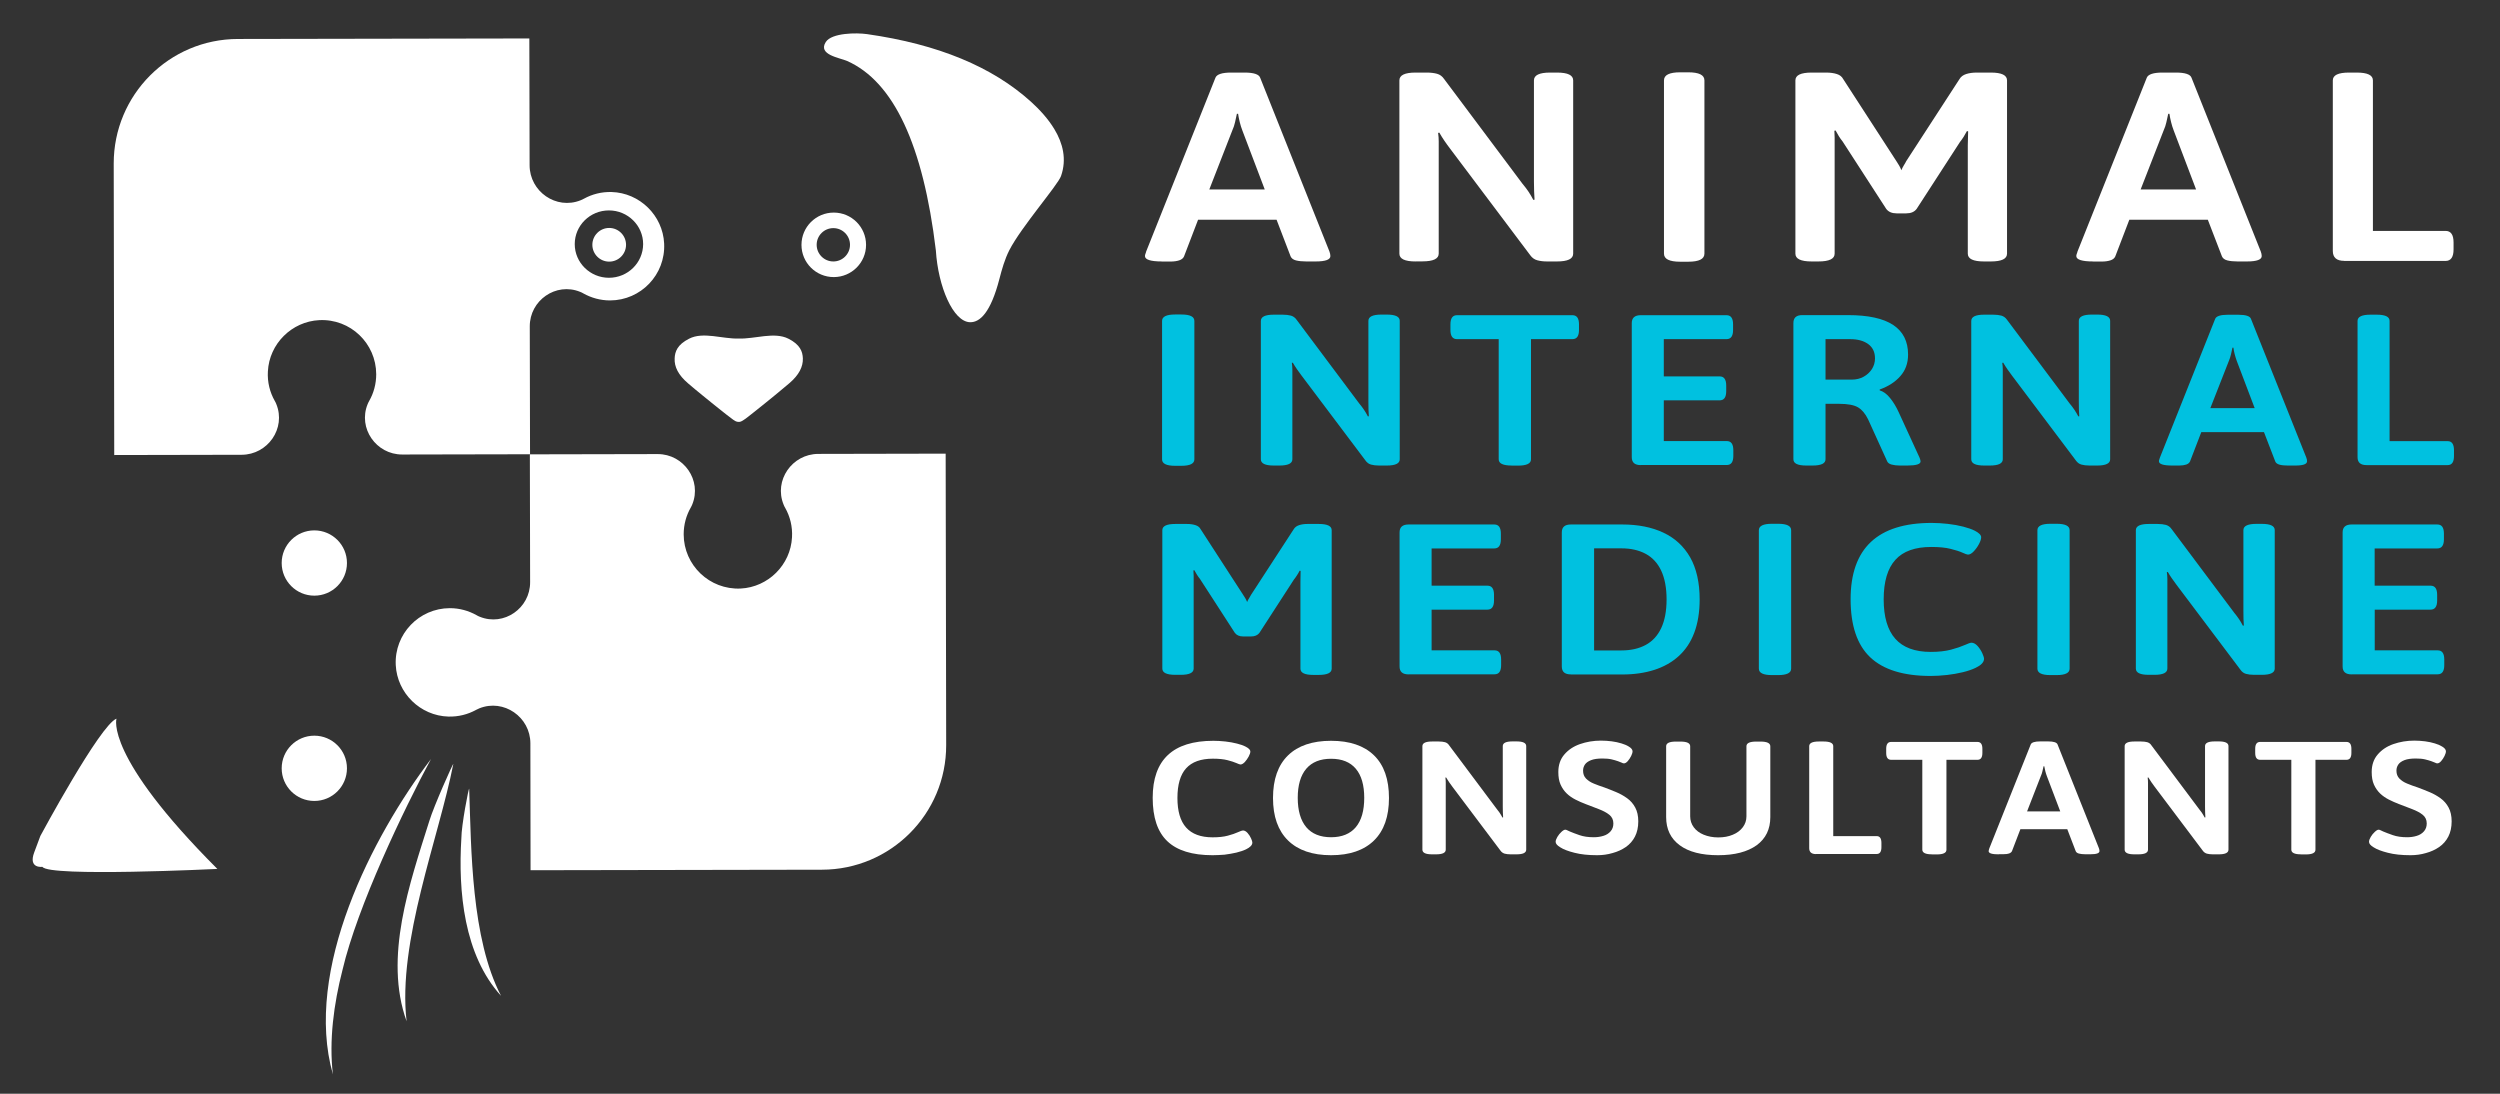
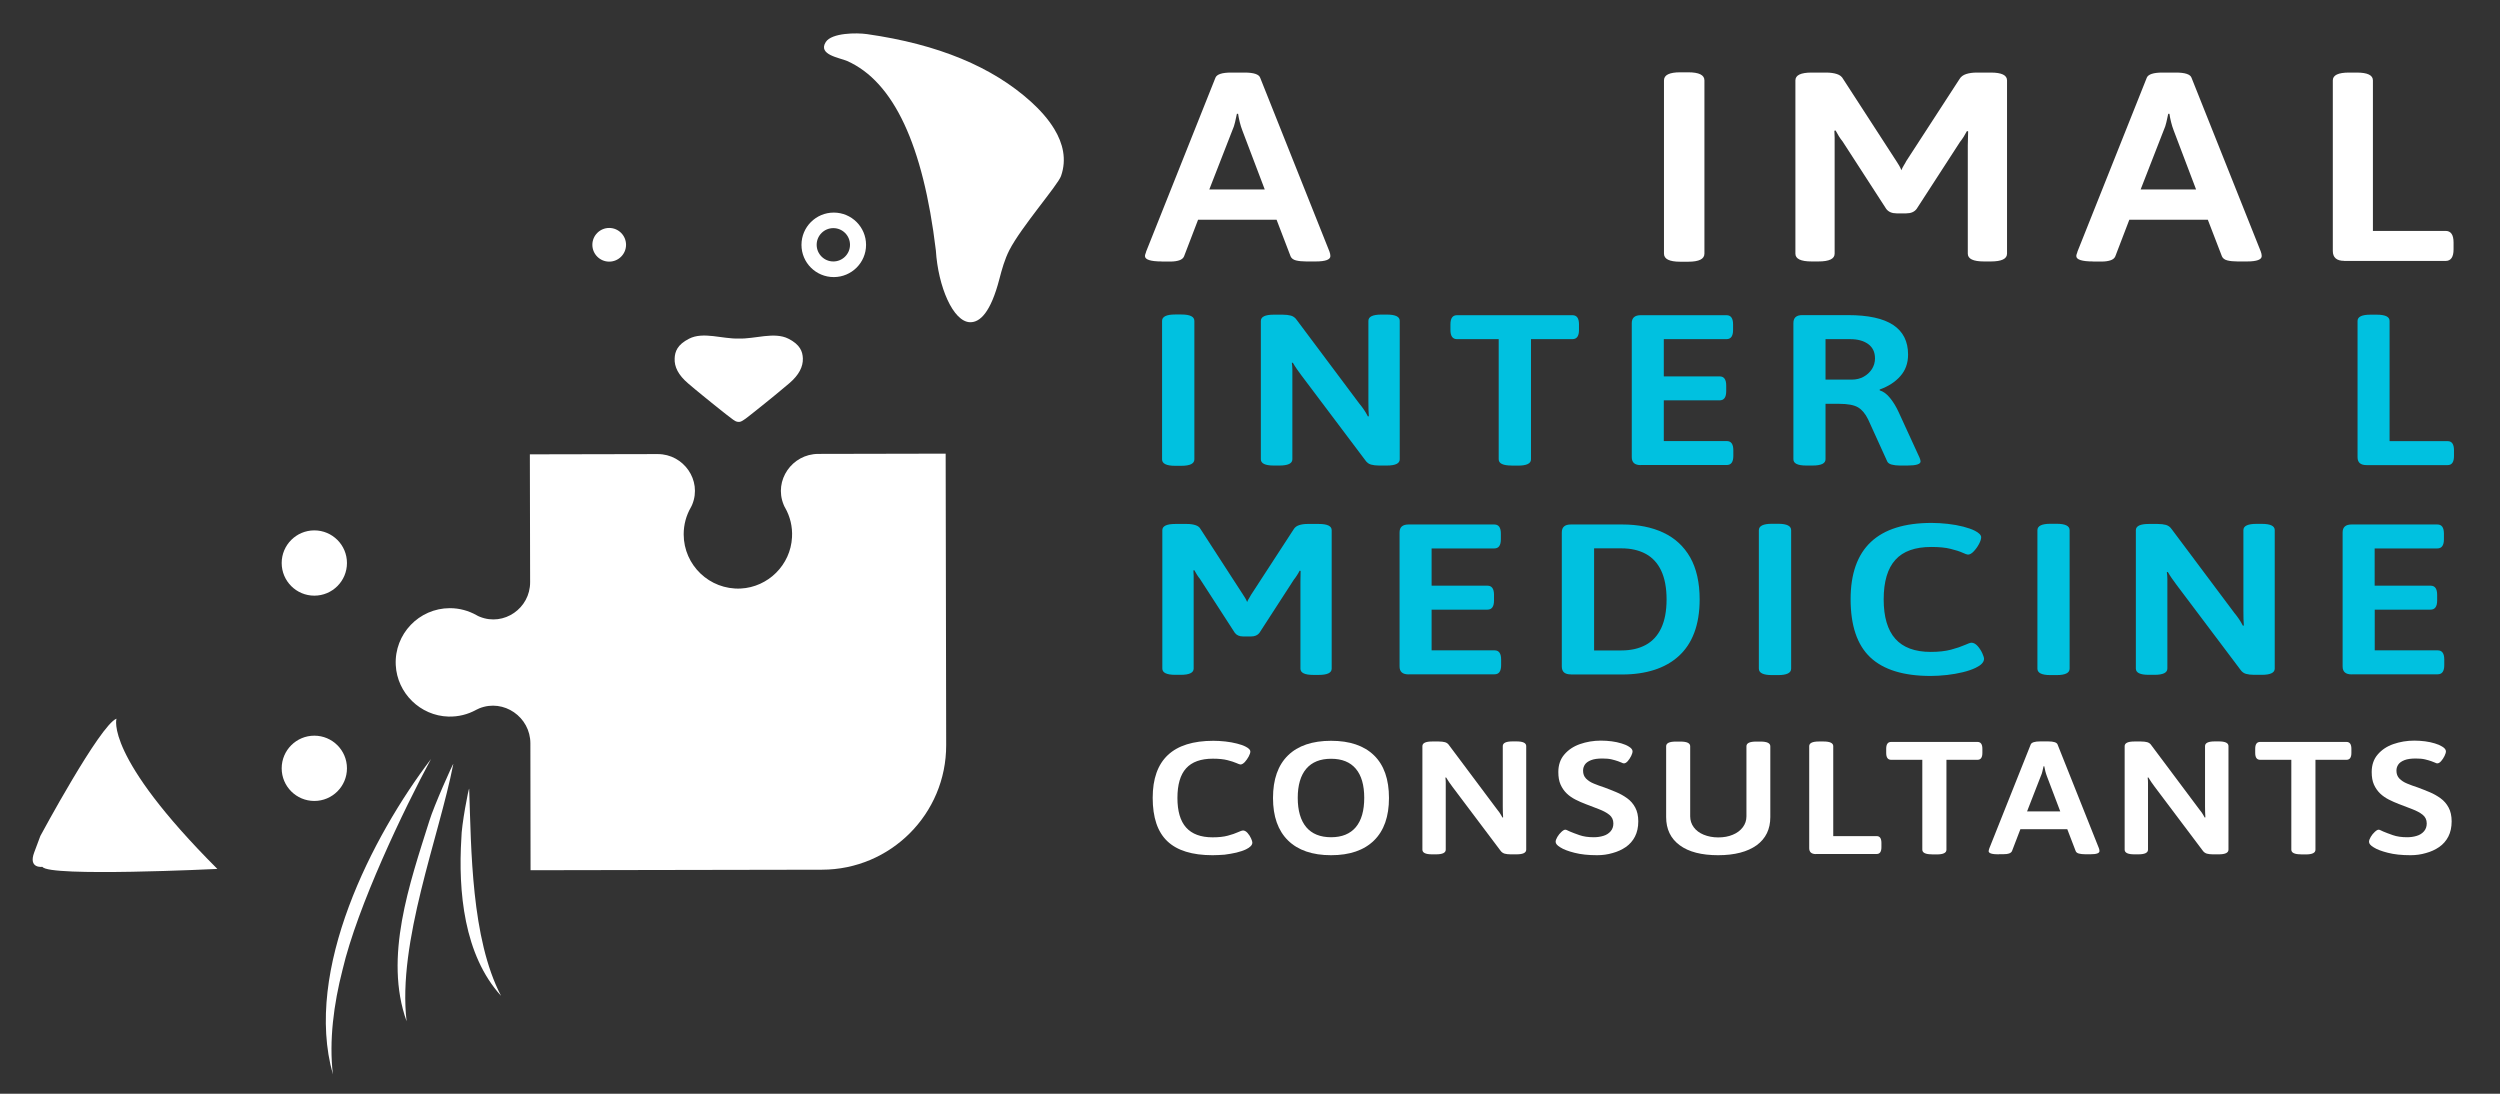
<svg xmlns="http://www.w3.org/2000/svg" width="288" height="126" viewBox="0 0 288 126" fill="none">
  <rect x="0" y="0" width="288" height="126" fill="#333333" stroke="none" />
  <path d="M36.21 92.27C38.286 92.27 39.97 90.587 39.97 88.51C39.97 86.433 38.286 84.75 36.21 84.75C34.133 84.75 32.45 86.433 32.45 88.51C32.45 90.587 34.133 92.27 36.21 92.27Z" fill="white" />
  <path d="M36.21 68.62C38.286 68.62 39.97 66.937 39.97 64.86C39.97 62.783 38.286 61.1 36.21 61.1C34.133 61.1 32.45 62.783 32.45 64.86C32.45 66.937 34.133 68.62 36.21 68.62Z" fill="white" />
  <path d="M135.37 53.66C134.37 53.66 133.87 53.41 133.87 52.92V36.97C133.87 36.48 134.37 36.23 135.37 36.23H136.1C137.1 36.23 137.59 36.48 137.59 36.97V52.92C137.59 53.41 137.09 53.66 136.1 53.66H135.37V53.66Z" fill="#00C1E0" />
  <path d="M146.74 53.63C145.74 53.63 145.25 53.39 145.25 52.91V36.97C145.25 36.49 145.75 36.25 146.74 36.25H147.76C148.14 36.25 148.45 36.29 148.72 36.36C148.98 36.44 149.2 36.59 149.37 36.84L156.59 46.49C156.8 46.74 156.98 46.98 157.14 47.22C157.3 47.46 157.45 47.71 157.58 47.97L157.69 47.95C157.67 47.67 157.66 47.41 157.65 47.17C157.64 46.93 157.64 46.63 157.64 46.27V36.96C157.64 36.48 158.14 36.24 159.14 36.24H159.76C160.76 36.24 161.25 36.48 161.25 36.96V52.91C161.25 53.39 160.75 53.63 159.76 53.63H158.86C158.5 53.63 158.2 53.59 157.94 53.52C157.69 53.45 157.47 53.29 157.31 53.06L149.92 43.24C149.73 42.99 149.56 42.75 149.4 42.52C149.24 42.29 149.08 42.04 148.93 41.78L148.82 41.8C148.86 42.08 148.88 42.34 148.88 42.58C148.88 42.82 148.88 43.12 148.88 43.48V52.91C148.88 53.39 148.38 53.63 147.39 53.63H146.74V53.63Z" fill="#00C1E0" />
  <path d="M174.14 53.63C173.14 53.63 172.65 53.39 172.65 52.91V39.07H167.85C167.34 39.07 167.09 38.72 167.09 38.01V37.37C167.09 36.66 167.34 36.31 167.85 36.31H181.14C181.65 36.31 181.9 36.66 181.9 37.37V38.01C181.9 38.72 181.65 39.07 181.14 39.07H176.37V52.92C176.37 53.4 175.87 53.64 174.87 53.64H174.14V53.63Z" fill="#00C1E0" />
  <path d="M189.02 53.58C188.32 53.58 187.98 53.28 187.98 52.67V37.22C187.98 36.61 188.33 36.31 189.02 36.31H198.89C199.4 36.31 199.65 36.66 199.65 37.37V38.01C199.65 38.72 199.4 39.07 198.89 39.07H191.67V43.36H198.1C198.61 43.36 198.86 43.71 198.86 44.42V45.06C198.86 45.77 198.61 46.12 198.1 46.12H191.67V50.81H198.92C199.43 50.81 199.68 51.16 199.68 51.87V52.51C199.68 53.22 199.43 53.57 198.92 53.57H189.02V53.58Z" fill="#00C1E0" />
  <path d="M208.09 53.63C207.09 53.63 206.6 53.39 206.6 52.91V37.21C206.6 36.6 206.94 36.3 207.62 36.3H212.87C215.22 36.3 216.96 36.68 218.1 37.44C219.24 38.2 219.81 39.33 219.81 40.85C219.81 41.84 219.51 42.67 218.91 43.34C218.31 44.02 217.52 44.52 216.54 44.87V44.97C216.97 45.1 217.38 45.4 217.75 45.87C218.13 46.34 218.46 46.89 218.74 47.51L221.14 52.74C221.22 52.94 221.25 53.08 221.25 53.16C221.25 53.47 220.74 53.63 219.73 53.63H218.88C218.5 53.63 218.18 53.59 217.92 53.52C217.66 53.45 217.49 53.33 217.41 53.16L215.21 48.32C214.89 47.66 214.5 47.2 214.05 46.93C213.6 46.66 212.87 46.52 211.88 46.52H210.3V52.91C210.3 53.39 209.8 53.63 208.8 53.63H208.09V53.63ZM210.3 43.73H213.35C213.84 43.73 214.29 43.62 214.69 43.4C215.09 43.18 215.41 42.88 215.65 42.51C215.88 42.14 216 41.73 216 41.29C216 40.57 215.74 40.02 215.22 39.64C214.7 39.26 214.01 39.07 213.15 39.07H210.3V43.73V43.73Z" fill="#00C1E0" />
-   <path d="M228.58 53.63C227.58 53.63 227.09 53.39 227.09 52.91V36.97C227.09 36.49 227.59 36.25 228.58 36.25H229.6C229.98 36.25 230.29 36.29 230.56 36.36C230.82 36.44 231.04 36.59 231.21 36.84L238.43 46.49C238.64 46.74 238.82 46.98 238.98 47.22C239.14 47.46 239.29 47.71 239.42 47.97L239.53 47.95C239.51 47.67 239.5 47.41 239.49 47.17C239.48 46.93 239.48 46.63 239.48 46.27V36.96C239.48 36.48 239.98 36.24 240.98 36.24H241.6C242.6 36.24 243.09 36.48 243.09 36.96V52.91C243.09 53.39 242.59 53.63 241.6 53.63H240.7C240.34 53.63 240.04 53.59 239.78 53.52C239.53 53.45 239.31 53.29 239.15 53.06L231.76 43.24C231.57 42.99 231.4 42.75 231.24 42.52C231.08 42.29 230.92 42.04 230.77 41.78L230.66 41.8C230.7 42.08 230.72 42.34 230.72 42.58C230.72 42.82 230.72 43.12 230.72 43.48V52.91C230.72 53.39 230.22 53.63 229.23 53.63H228.58V53.63Z" fill="#00C1E0" />
-   <path d="M250.26 53.63C249.23 53.63 248.71 53.47 248.71 53.14C248.71 53.07 248.72 53.01 248.75 52.94C248.78 52.87 248.8 52.8 248.82 52.72L255.19 36.73C255.32 36.42 255.8 36.26 256.63 36.26H257.87C258.72 36.26 259.2 36.42 259.31 36.73L265.69 52.72C265.75 52.87 265.77 53.01 265.77 53.14C265.77 53.47 265.32 53.63 264.42 53.63H263.55C263.17 53.63 262.86 53.6 262.6 53.53C262.35 53.46 262.18 53.34 262.11 53.16L260.81 49.78H253.59L252.29 53.16C252.21 53.33 252.07 53.44 251.85 53.52C251.63 53.59 251.37 53.63 251.05 53.63H250.26ZM254.63 47.02H259.74L257.68 41.59C257.59 41.34 257.51 41.09 257.44 40.82C257.37 40.56 257.32 40.3 257.29 40.05H257.18C257.12 40.3 257.07 40.55 257.01 40.82C256.95 41.08 256.87 41.34 256.76 41.59L254.63 47.02Z" fill="#00C1E0" />
  <path d="M272.63 53.58C271.93 53.58 271.59 53.28 271.59 52.67V36.97C271.59 36.49 272.09 36.25 273.08 36.25H273.79C274.79 36.25 275.28 36.49 275.28 36.97V50.82H281.97C282.46 50.82 282.7 51.17 282.7 51.88V52.52C282.7 53.23 282.46 53.58 281.97 53.58H272.63V53.58Z" fill="#00C1E0" />
  <path d="M143.21 73.32C142.78 73.32 142.46 73.18 142.25 72.9L138.24 66.7C138.11 66.54 137.99 66.37 137.89 66.21C137.79 66.05 137.69 65.87 137.59 65.69L137.48 65.71C137.5 65.92 137.51 66.13 137.51 66.34C137.51 66.55 137.51 66.76 137.51 66.97V77.02C137.51 77.5 137.01 77.74 136.02 77.74H135.4C134.4 77.74 133.9 77.5 133.9 77.02V61.08C133.9 60.6 134.4 60.36 135.4 60.36H136.73C137.12 60.36 137.46 60.41 137.73 60.5C138 60.59 138.2 60.74 138.31 60.96L143.22 68.54C143.3 68.66 143.38 68.78 143.46 68.92C143.54 69.06 143.61 69.2 143.67 69.35C143.73 69.2 143.8 69.05 143.9 68.91C143.99 68.76 144.07 68.63 144.13 68.51L149.04 60.96C149.17 60.75 149.37 60.59 149.65 60.5C149.92 60.41 150.25 60.36 150.62 60.36H151.92C152.92 60.36 153.41 60.6 153.41 61.08V77.03C153.41 77.51 152.91 77.75 151.92 77.75H151.3C150.3 77.75 149.81 77.51 149.81 77.03V67.03C149.81 66.82 149.81 66.61 149.82 66.4C149.83 66.19 149.83 65.98 149.83 65.77L149.72 65.74C149.63 65.92 149.53 66.09 149.42 66.26C149.32 66.43 149.2 66.59 149.07 66.75L145.09 72.9C144.88 73.18 144.56 73.32 144.13 73.32H143.21V73.32Z" fill="#00C1E0" />
  <path d="M162.27 77.69C161.57 77.69 161.23 77.39 161.23 76.78V61.33C161.23 60.72 161.58 60.42 162.27 60.42H172.14C172.65 60.42 172.9 60.77 172.9 61.48V62.12C172.9 62.83 172.65 63.18 172.14 63.18H164.92V67.47H171.35C171.86 67.47 172.11 67.82 172.11 68.53V69.17C172.11 69.88 171.86 70.23 171.35 70.23H164.92V74.92H172.17C172.68 74.92 172.93 75.27 172.93 75.98V76.62C172.93 77.33 172.68 77.68 172.17 77.68H162.27V77.69Z" fill="#00C1E0" />
  <path d="M180.96 77.69C180.26 77.69 179.92 77.39 179.92 76.78V61.33C179.92 60.72 180.27 60.42 180.96 60.42H186.88C188.7 60.42 190.28 60.73 191.62 61.36C192.96 61.99 193.98 62.94 194.71 64.21C195.43 65.49 195.8 67.1 195.8 69.06C195.8 70.52 195.59 71.8 195.18 72.89C194.77 73.98 194.17 74.87 193.39 75.58C192.61 76.29 191.67 76.82 190.58 77.17C189.49 77.52 188.26 77.7 186.89 77.7H180.96V77.69ZM183.64 74.93H186.8C187.87 74.93 188.8 74.72 189.58 74.3C190.36 73.88 190.96 73.23 191.37 72.36C191.78 71.49 191.99 70.38 191.99 69.05C191.99 67.72 191.78 66.62 191.37 65.74C190.96 64.87 190.36 64.22 189.58 63.8C188.8 63.38 187.87 63.17 186.8 63.17H183.64V74.93Z" fill="#00C1E0" />
  <path d="M204.12 77.77C203.12 77.77 202.62 77.52 202.62 77.03V61.08C202.62 60.59 203.12 60.34 204.12 60.34H204.85C205.85 60.34 206.34 60.59 206.34 61.08V77.03C206.34 77.52 205.84 77.77 204.85 77.77H204.12Z" fill="#00C1E0" />
  <path d="M222.42 77.87C219.28 77.87 216.96 77.15 215.45 75.72C213.94 74.29 213.19 72.06 213.19 69.03C213.19 63.17 216.3 60.24 222.53 60.24C223.13 60.24 223.75 60.28 224.39 60.35C225.03 60.42 225.62 60.53 226.17 60.67C226.71 60.81 227.17 60.97 227.52 61.15C227.99 61.4 228.23 61.64 228.23 61.89C228.23 62.09 228.15 62.35 227.98 62.67C227.81 62.99 227.61 63.27 227.37 63.52C227.14 63.77 226.91 63.89 226.71 63.89C226.62 63.89 226.4 63.82 226.08 63.67C225.75 63.52 225.29 63.37 224.71 63.23C224.13 63.08 223.38 63.01 222.48 63.01C220.62 63.01 219.24 63.5 218.35 64.49C217.45 65.48 217 67 217 69.05C217 71.07 217.45 72.59 218.34 73.59C219.23 74.59 220.59 75.1 222.42 75.1C223.34 75.1 224.12 75.01 224.76 74.84C225.4 74.67 225.92 74.49 226.33 74.31C226.73 74.13 226.99 74.04 227.11 74.04C227.35 74.04 227.59 74.17 227.82 74.42C228.05 74.68 228.22 74.95 228.36 75.25C228.49 75.55 228.56 75.76 228.56 75.89C228.56 76.09 228.48 76.27 228.31 76.45C228.14 76.63 227.91 76.78 227.6 76.93C227.19 77.13 226.69 77.3 226.11 77.44C225.53 77.58 224.91 77.69 224.28 77.76C223.61 77.83 223 77.87 222.42 77.87Z" fill="#00C1E0" />
  <path d="M236.2 77.77C235.2 77.77 234.71 77.52 234.71 77.03V61.08C234.71 60.59 235.21 60.34 236.2 60.34H236.93C237.93 60.34 238.42 60.59 238.42 61.08V77.03C238.42 77.52 237.92 77.77 236.93 77.77H236.2Z" fill="#00C1E0" />
  <path d="M247.54 77.74C246.54 77.74 246.05 77.5 246.05 77.02V61.08C246.05 60.6 246.55 60.36 247.54 60.36H248.56C248.94 60.36 249.25 60.4 249.52 60.47C249.78 60.55 250 60.7 250.17 60.95L257.39 70.6C257.6 70.85 257.78 71.09 257.94 71.33C258.1 71.57 258.25 71.82 258.38 72.08L258.49 72.06C258.47 71.78 258.46 71.52 258.45 71.28C258.44 71.04 258.44 70.74 258.44 70.38V61.07C258.44 60.59 258.94 60.35 259.94 60.35H260.56C261.56 60.35 262.05 60.59 262.05 61.07V77.02C262.05 77.5 261.55 77.74 260.56 77.74H259.66C259.3 77.74 259 77.7 258.74 77.63C258.49 77.56 258.27 77.4 258.11 77.17L250.72 67.35C250.53 67.1 250.36 66.86 250.2 66.63C250.04 66.4 249.88 66.15 249.73 65.89L249.62 65.91C249.66 66.19 249.68 66.45 249.68 66.69C249.68 66.93 249.68 67.23 249.68 67.59V77.02C249.68 77.5 249.18 77.74 248.19 77.74H247.54V77.74Z" fill="#00C1E0" />
  <path d="M270.91 77.69C270.21 77.69 269.87 77.39 269.87 76.78V61.33C269.87 60.72 270.22 60.42 270.91 60.42H280.78C281.29 60.42 281.54 60.77 281.54 61.48V62.12C281.54 62.83 281.29 63.18 280.78 63.18H273.56V67.47H280C280.51 67.47 280.76 67.82 280.76 68.53V69.17C280.76 69.88 280.51 70.23 280 70.23H273.57V74.92H280.82C281.33 74.92 281.58 75.27 281.58 75.98V76.62C281.58 77.33 281.33 77.68 280.82 77.68H270.91V77.69Z" fill="#00C1E0" />
  <path d="M133.84 30.12C132.55 30.12 131.9 29.91 131.9 29.5C131.9 29.42 131.92 29.33 131.95 29.25C131.99 29.17 132.01 29.08 132.04 28.97L140.02 8.95C140.18 8.56 140.78 8.36 141.82 8.36H143.37C144.43 8.36 145.03 8.56 145.17 8.95L153.15 28.97C153.22 29.16 153.26 29.33 153.26 29.5C153.26 29.91 152.7 30.12 151.57 30.12H150.48C150.01 30.12 149.62 30.08 149.3 30C148.98 29.92 148.78 29.76 148.68 29.54L147.06 25.31H138.02L136.4 29.54C136.31 29.75 136.12 29.9 135.85 29.99C135.58 30.08 135.24 30.13 134.84 30.13H133.84V30.12ZM139.31 21.83H145.7L143.12 15.03C143 14.72 142.9 14.4 142.82 14.07C142.74 13.74 142.67 13.42 142.63 13.11H142.49C142.42 13.42 142.35 13.74 142.28 14.07C142.21 14.4 142.1 14.72 141.96 15.03L139.31 21.83Z" fill="white" />
-   <path d="M163.08 30.12C161.83 30.12 161.21 29.82 161.21 29.22V9.26C161.21 8.66 161.83 8.36 163.08 8.36H164.35C164.82 8.36 165.22 8.41 165.55 8.5C165.88 8.59 166.15 8.79 166.36 9.1L175.4 21.18C175.66 21.49 175.89 21.79 176.09 22.09C176.29 22.39 176.47 22.7 176.64 23.03L176.78 23C176.76 22.65 176.74 22.32 176.73 22.03C176.72 21.73 176.71 21.36 176.71 20.9V9.26C176.71 8.66 177.33 8.36 178.58 8.36H179.36C180.61 8.36 181.23 8.66 181.23 9.26V29.22C181.23 29.82 180.61 30.12 179.36 30.12H178.23C177.78 30.12 177.4 30.07 177.08 29.98C176.76 29.89 176.5 29.7 176.29 29.41L167.04 17.11C166.8 16.8 166.59 16.5 166.39 16.21C166.19 15.92 166 15.61 165.81 15.28L165.67 15.31C165.72 15.66 165.74 15.99 165.74 16.28C165.74 16.58 165.74 16.96 165.74 17.41V29.21C165.74 29.81 165.12 30.11 163.87 30.11H163.08V30.12Z" fill="white" />
  <path d="M193.56 30.15C192.31 30.15 191.69 29.84 191.69 29.22V9.26C191.69 8.64 192.31 8.33 193.56 8.33H194.48C195.73 8.33 196.35 8.64 196.35 9.26V29.22C196.35 29.84 195.73 30.15 194.48 30.15H193.56Z" fill="white" />
  <path d="M218.49 24.58C217.95 24.58 217.55 24.41 217.29 24.06L212.27 16.3C212.1 16.09 211.96 15.89 211.83 15.68C211.7 15.47 211.58 15.26 211.46 15.03L211.32 15.06C211.34 15.33 211.35 15.59 211.35 15.85C211.35 16.11 211.35 16.37 211.35 16.64V29.22C211.35 29.82 210.73 30.12 209.48 30.12H208.7C207.45 30.12 206.83 29.82 206.83 29.22V9.26C206.83 8.66 207.45 8.36 208.7 8.36H210.36C210.85 8.36 211.27 8.42 211.61 8.53C211.95 8.64 212.19 8.83 212.33 9.1L218.48 18.59C218.57 18.73 218.67 18.89 218.78 19.07C218.89 19.25 218.97 19.43 219.04 19.61C219.11 19.43 219.2 19.24 219.32 19.05C219.44 18.87 219.53 18.7 219.6 18.56L225.74 9.1C225.9 8.83 226.16 8.64 226.5 8.53C226.84 8.42 227.25 8.36 227.72 8.36H229.34C230.59 8.36 231.21 8.66 231.21 9.26V29.22C231.21 29.82 230.59 30.12 229.34 30.12H228.56C227.31 30.12 226.69 29.82 226.69 29.22V16.71C226.69 16.44 226.7 16.18 226.71 15.92C226.72 15.66 226.73 15.4 226.73 15.13L226.59 15.1C226.47 15.33 226.35 15.54 226.22 15.75C226.09 15.96 225.94 16.16 225.78 16.37L220.8 24.06C220.54 24.41 220.14 24.58 219.6 24.58H218.49V24.58Z" fill="white" />
  <path d="M241.13 30.12C239.84 30.12 239.19 29.91 239.19 29.5C239.19 29.42 239.21 29.33 239.24 29.25C239.28 29.17 239.3 29.08 239.33 28.97L247.31 8.95C247.47 8.56 248.08 8.36 249.11 8.36H250.66C251.72 8.36 252.32 8.56 252.46 8.95L260.44 28.97C260.51 29.16 260.55 29.33 260.55 29.5C260.55 29.91 259.98 30.12 258.86 30.12H257.77C257.3 30.12 256.9 30.08 256.59 30C256.27 29.92 256.07 29.76 255.97 29.54L254.34 25.31H245.3L243.68 29.54C243.59 29.75 243.4 29.9 243.13 29.99C242.86 30.08 242.52 30.13 242.12 30.13H241.13V30.12ZM246.6 21.83H252.99L250.41 15.03C250.29 14.72 250.19 14.4 250.11 14.07C250.03 13.74 249.96 13.42 249.92 13.11H249.78C249.71 13.42 249.64 13.74 249.57 14.07C249.5 14.4 249.39 14.72 249.25 15.03L246.6 21.83Z" fill="white" />
  <path d="M270.05 30.05C269.18 30.05 268.74 29.67 268.74 28.91V9.26C268.74 8.66 269.36 8.36 270.61 8.36H271.49C272.74 8.36 273.36 8.66 273.36 9.26V26.6H281.73C282.34 26.6 282.65 27.04 282.65 27.93V28.73C282.65 29.62 282.34 30.06 281.73 30.06H270.05V30.05Z" fill="white" />
  <path d="M139.69 98.52C137.34 98.52 135.6 97.98 134.48 96.91C133.35 95.84 132.79 94.17 132.79 91.91C132.79 87.53 135.12 85.34 139.78 85.34C140.23 85.34 140.69 85.37 141.17 85.42C141.65 85.47 142.09 85.56 142.5 85.66C142.91 85.76 143.25 85.88 143.51 86.02C143.86 86.2 144.04 86.39 144.04 86.57C144.04 86.72 143.98 86.91 143.85 87.15C143.72 87.39 143.57 87.6 143.4 87.79C143.22 87.97 143.06 88.07 142.9 88.07C142.83 88.07 142.67 88.01 142.42 87.9C142.17 87.79 141.83 87.68 141.4 87.57C140.97 87.46 140.41 87.4 139.73 87.4C138.34 87.4 137.31 87.77 136.64 88.51C135.97 89.25 135.64 90.39 135.64 91.93C135.64 93.44 135.97 94.58 136.64 95.33C137.31 96.08 138.33 96.46 139.69 96.46C140.38 96.46 140.96 96.4 141.44 96.27C141.92 96.14 142.31 96.01 142.61 95.87C142.91 95.73 143.11 95.67 143.19 95.67C143.37 95.67 143.55 95.77 143.72 95.96C143.89 96.15 144.02 96.36 144.12 96.58C144.22 96.8 144.27 96.96 144.27 97.06C144.27 97.21 144.21 97.35 144.08 97.48C143.95 97.61 143.78 97.73 143.55 97.84C143.24 97.99 142.87 98.11 142.43 98.22C141.99 98.32 141.54 98.4 141.06 98.46C140.58 98.49 140.13 98.52 139.69 98.52Z" fill="white" />
  <path d="M153.34 98.52C151.19 98.52 149.53 97.95 148.38 96.82C147.23 95.69 146.65 94.06 146.65 91.93C146.65 89.78 147.23 88.14 148.38 87.02C149.53 85.9 151.19 85.34 153.34 85.34C155.49 85.34 157.14 85.9 158.29 87.02C159.44 88.14 160.01 89.78 160.01 91.93C160.01 94.06 159.44 95.69 158.29 96.82C157.14 97.95 155.49 98.52 153.34 98.52ZM153.34 96.45C154.59 96.45 155.54 96.06 156.19 95.29C156.84 94.51 157.16 93.39 157.16 91.91C157.16 90.45 156.84 89.33 156.19 88.56C155.54 87.79 154.59 87.41 153.34 87.41C152.09 87.41 151.14 87.79 150.48 88.56C149.83 89.33 149.5 90.45 149.5 91.91C149.5 93.39 149.83 94.51 150.48 95.29C151.13 96.06 152.09 96.45 153.34 96.45Z" fill="white" />
  <path d="M164.98 98.42C164.23 98.42 163.86 98.24 163.86 97.88V85.96C163.86 85.6 164.23 85.42 164.98 85.42H165.74C166.02 85.42 166.26 85.45 166.46 85.5C166.66 85.56 166.82 85.67 166.94 85.86L172.34 93.08C172.49 93.26 172.63 93.45 172.75 93.62C172.87 93.8 172.98 93.99 173.08 94.18L173.16 94.16C173.15 93.95 173.14 93.76 173.13 93.58C173.12 93.4 173.12 93.18 173.12 92.91V85.95C173.12 85.59 173.49 85.41 174.24 85.41H174.7C175.45 85.41 175.82 85.59 175.82 85.95V97.88C175.82 98.24 175.45 98.42 174.7 98.42H174.02C173.75 98.42 173.52 98.39 173.33 98.34C173.14 98.28 172.98 98.17 172.86 98L167.33 90.65C167.19 90.47 167.06 90.29 166.94 90.11C166.82 89.94 166.7 89.75 166.59 89.56L166.51 89.58C166.54 89.79 166.55 89.98 166.55 90.16C166.55 90.34 166.55 90.56 166.55 90.83V97.88C166.55 98.24 166.18 98.42 165.43 98.42H164.98Z" fill="white" />
  <path d="M183.99 98.52C182.98 98.52 182.11 98.43 181.38 98.24C180.66 98.06 180.11 97.85 179.74 97.61C179.39 97.4 179.21 97.19 179.21 96.98C179.21 96.82 179.28 96.63 179.41 96.41C179.54 96.19 179.7 95.99 179.88 95.83C180.06 95.66 180.21 95.58 180.32 95.58C180.38 95.58 180.45 95.6 180.53 95.64C180.61 95.68 180.72 95.73 180.85 95.79C181.13 95.91 181.5 96.05 181.96 96.21C182.42 96.37 182.96 96.45 183.6 96.45C183.99 96.45 184.36 96.4 184.71 96.29C185.05 96.19 185.33 96.01 185.54 95.77C185.75 95.53 185.86 95.23 185.86 94.86C185.86 94.44 185.7 94.11 185.39 93.86C185.08 93.61 184.67 93.4 184.18 93.21C183.69 93.03 183.17 92.83 182.64 92.62C182.25 92.47 181.86 92.3 181.49 92.11C181.12 91.92 180.78 91.69 180.49 91.41C180.2 91.13 179.96 90.79 179.78 90.39C179.6 89.99 179.52 89.51 179.52 88.94C179.52 88.13 179.75 87.45 180.21 86.92C180.67 86.38 181.27 85.98 182.01 85.72C182.76 85.46 183.56 85.32 184.42 85.32C184.84 85.32 185.26 85.35 185.67 85.4C186.08 85.45 186.45 85.54 186.79 85.64C187.13 85.74 187.41 85.86 187.63 86C187.92 86.17 188.07 86.36 188.07 86.55C188.07 86.69 188.02 86.86 187.91 87.09C187.8 87.31 187.67 87.51 187.52 87.68C187.37 87.85 187.22 87.94 187.08 87.94C187.01 87.94 186.92 87.92 186.82 87.86C186.71 87.81 186.57 87.76 186.39 87.69C186.19 87.62 185.95 87.55 185.66 87.48C185.37 87.41 185.02 87.38 184.59 87.38C184.06 87.38 183.62 87.44 183.29 87.57C182.96 87.7 182.72 87.87 182.58 88.08C182.44 88.29 182.37 88.52 182.37 88.78C182.37 89.15 182.48 89.45 182.71 89.69C182.94 89.92 183.23 90.12 183.61 90.27C183.98 90.42 184.39 90.58 184.84 90.72C185.28 90.88 185.72 91.06 186.18 91.25C186.64 91.44 187.06 91.68 187.45 91.96C187.84 92.24 188.15 92.6 188.38 93.03C188.61 93.46 188.73 93.99 188.73 94.62C188.73 95.3 188.6 95.88 188.35 96.37C188.1 96.86 187.74 97.27 187.29 97.58C186.84 97.89 186.33 98.12 185.77 98.27C185.2 98.44 184.61 98.52 183.99 98.52Z" fill="white" />
  <path d="M197.93 98.52C196.02 98.52 194.54 98.14 193.5 97.37C192.46 96.6 191.94 95.52 191.94 94.13V85.97C191.94 85.61 192.31 85.43 193.06 85.43H193.59C194.34 85.43 194.71 85.61 194.71 85.97V94.04C194.71 94.51 194.85 94.93 195.12 95.3C195.39 95.67 195.78 95.96 196.27 96.16C196.76 96.36 197.32 96.47 197.94 96.47C198.57 96.47 199.13 96.37 199.62 96.16C200.11 95.96 200.49 95.67 200.77 95.3C201.05 94.93 201.19 94.51 201.19 94.04V85.97C201.19 85.61 201.56 85.43 202.31 85.43H202.82C203.56 85.43 203.94 85.61 203.94 85.97V94.13C203.94 95.52 203.42 96.6 202.37 97.37C201.31 98.13 199.83 98.52 197.93 98.52Z" fill="white" />
  <path d="M209.2 98.39C208.68 98.39 208.42 98.16 208.42 97.71V85.96C208.42 85.6 208.79 85.42 209.54 85.42H210.07C210.82 85.42 211.19 85.6 211.19 85.96V96.32H216.19C216.56 96.32 216.74 96.58 216.74 97.11V97.59C216.74 98.12 216.56 98.38 216.19 98.38H209.2V98.39Z" fill="white" />
  <path d="M222.57 98.42C221.82 98.42 221.45 98.24 221.45 97.88V87.53H217.86C217.48 87.53 217.29 87.27 217.29 86.74V86.26C217.29 85.73 217.48 85.47 217.86 85.47H227.8C228.18 85.47 228.37 85.73 228.37 86.26V86.74C228.37 87.27 228.18 87.53 227.8 87.53H224.23V97.89C224.23 98.25 223.86 98.43 223.11 98.43H222.57V98.42Z" fill="white" />
  <path d="M230.25 98.42C229.48 98.42 229.09 98.3 229.09 98.05C229.09 98 229.1 97.95 229.12 97.9C229.14 97.85 229.16 97.8 229.17 97.73L233.94 85.76C234.04 85.53 234.4 85.41 235.02 85.41H235.95C236.58 85.41 236.94 85.53 237.03 85.76L241.8 97.73C241.84 97.84 241.86 97.95 241.86 98.04C241.86 98.29 241.52 98.41 240.85 98.41H240.2C239.92 98.41 239.68 98.38 239.49 98.33C239.3 98.28 239.18 98.19 239.12 98.05L238.15 95.52H232.75L231.78 98.05C231.72 98.17 231.61 98.26 231.45 98.32C231.29 98.38 231.09 98.4 230.85 98.4H230.25V98.42ZM233.52 93.47H237.34L235.8 89.41C235.73 89.23 235.67 89.03 235.62 88.84C235.57 88.64 235.53 88.45 235.5 88.27H235.42C235.38 88.45 235.34 88.65 235.29 88.84C235.25 89.04 235.18 89.23 235.1 89.41L233.52 93.47Z" fill="white" />
  <path d="M245.88 98.42C245.13 98.42 244.76 98.24 244.76 97.88V85.96C244.76 85.6 245.13 85.42 245.88 85.42H246.64C246.92 85.42 247.16 85.45 247.36 85.5C247.56 85.56 247.72 85.67 247.84 85.86L253.24 93.08C253.39 93.26 253.53 93.45 253.65 93.62C253.77 93.8 253.88 93.99 253.98 94.18L254.06 94.16C254.05 93.95 254.04 93.76 254.03 93.58C254.02 93.4 254.02 93.18 254.02 92.91V85.95C254.02 85.59 254.39 85.41 255.14 85.41H255.6C256.35 85.41 256.72 85.59 256.72 85.95V97.88C256.72 98.24 256.35 98.42 255.6 98.42H254.92C254.65 98.42 254.42 98.39 254.23 98.34C254.04 98.28 253.88 98.17 253.76 98L248.23 90.65C248.09 90.47 247.96 90.29 247.84 90.11C247.72 89.94 247.6 89.75 247.49 89.56L247.41 89.58C247.44 89.79 247.45 89.98 247.45 90.16C247.45 90.34 247.45 90.56 247.45 90.83V97.88C247.45 98.24 247.08 98.42 246.33 98.42H245.88Z" fill="white" />
  <path d="M265.08 98.42C264.33 98.42 263.96 98.24 263.96 97.88V87.53H260.37C259.99 87.53 259.8 87.27 259.8 86.74V86.26C259.8 85.73 259.99 85.47 260.37 85.47H270.31C270.69 85.47 270.88 85.73 270.88 86.26V86.74C270.88 87.27 270.69 87.53 270.31 87.53H266.74V97.89C266.74 98.25 266.37 98.43 265.62 98.43H265.08V98.42Z" fill="white" />
  <path d="M277.69 98.52C276.68 98.52 275.81 98.43 275.08 98.24C274.36 98.06 273.81 97.85 273.44 97.61C273.09 97.4 272.91 97.19 272.91 96.98C272.91 96.82 272.98 96.63 273.11 96.41C273.24 96.19 273.4 95.99 273.58 95.83C273.76 95.66 273.91 95.58 274.02 95.58C274.08 95.58 274.15 95.6 274.23 95.64C274.31 95.68 274.42 95.73 274.55 95.79C274.83 95.91 275.2 96.05 275.66 96.21C276.12 96.37 276.66 96.45 277.3 96.45C277.69 96.45 278.06 96.4 278.41 96.29C278.75 96.19 279.03 96.01 279.24 95.77C279.45 95.53 279.56 95.23 279.56 94.86C279.56 94.44 279.4 94.11 279.09 93.86C278.78 93.61 278.37 93.4 277.88 93.21C277.39 93.03 276.87 92.83 276.34 92.62C275.95 92.47 275.56 92.3 275.19 92.11C274.82 91.92 274.48 91.69 274.19 91.41C273.9 91.13 273.66 90.79 273.48 90.39C273.3 89.99 273.22 89.51 273.22 88.94C273.22 88.13 273.45 87.45 273.91 86.92C274.37 86.38 274.97 85.98 275.71 85.72C276.46 85.46 277.26 85.32 278.12 85.32C278.54 85.32 278.96 85.35 279.37 85.4C279.78 85.45 280.15 85.54 280.49 85.64C280.83 85.74 281.11 85.86 281.33 86C281.62 86.17 281.77 86.36 281.77 86.55C281.77 86.69 281.72 86.86 281.61 87.09C281.5 87.31 281.37 87.51 281.22 87.68C281.07 87.85 280.92 87.94 280.78 87.94C280.71 87.94 280.62 87.92 280.52 87.86C280.41 87.81 280.27 87.76 280.09 87.69C279.89 87.62 279.65 87.55 279.36 87.48C279.07 87.41 278.72 87.38 278.29 87.38C277.76 87.38 277.32 87.44 276.99 87.57C276.66 87.7 276.42 87.87 276.28 88.08C276.14 88.29 276.07 88.52 276.07 88.78C276.07 89.15 276.18 89.45 276.41 89.69C276.64 89.92 276.93 90.12 277.31 90.27C277.68 90.42 278.09 90.58 278.54 90.72C278.98 90.88 279.42 91.06 279.88 91.25C280.34 91.44 280.76 91.68 281.15 91.96C281.54 92.24 281.85 92.6 282.08 93.03C282.31 93.46 282.43 93.99 282.43 94.62C282.43 95.3 282.3 95.88 282.05 96.37C281.8 96.86 281.44 97.27 280.99 97.58C280.54 97.89 280.03 98.12 279.47 98.27C278.9 98.44 278.31 98.52 277.69 98.52Z" fill="white" />
-   <path d="M70.45 22.12C69.3 22.09 68.21 22.37 67.27 22.89C67.15 22.95 67.03 23.01 66.89 23.07C64.08 24.2 61.01 22.07 61.01 19.03L60.98 4.43L27.41 4.49C19.49 4.5 13.09 10.93 13.1 18.85L13.16 52.42L27.84 52.39C30.85 52.38 32.97 49.34 31.83 46.55C31.78 46.42 31.72 46.29 31.65 46.18C31.09 45.19 30.79 44.03 30.86 42.79C31.02 39.61 33.6 37.04 36.78 36.88C40.37 36.7 43.33 39.56 43.34 43.11C43.34 44.23 43.05 45.28 42.53 46.19C42.46 46.3 42.41 46.43 42.35 46.56C41.22 49.33 43.33 52.36 46.33 52.36L61.06 52.33L61.03 37.6C61.02 34.6 64.05 32.49 66.83 33.62C66.96 33.67 67.09 33.73 67.2 33.8C68.11 34.31 69.16 34.61 70.28 34.61C73.83 34.6 76.68 31.64 76.51 28.06C76.36 24.82 73.69 22.21 70.45 22.12ZM70.15 32C67.98 32 66.21 30.26 66.21 28.12C66.21 25.98 67.97 24.24 70.15 24.24C72.32 24.24 74.09 25.98 74.09 28.12C74.08 30.27 72.32 32 70.15 32Z" fill="white" />
  <path fill-rule="evenodd" clip-rule="evenodd" d="M96.05 24.49C94 24.49 92.33 26.15 92.33 28.21C92.33 30.26 93.99 31.92 96.05 31.92C98.1 31.92 99.77 30.26 99.77 28.21C99.77 26.15 98.1 24.49 96.05 24.49ZM96 30.12C94.94 30.12 94.08 29.26 94.08 28.2C94.08 27.14 94.94 26.28 96 26.28C97.06 26.28 97.92 27.14 97.92 28.2C97.92 29.26 97.06 30.12 96 30.12Z" fill="white" />
  <path fill-rule="evenodd" clip-rule="evenodd" d="M79.25 44.15C79.82 44.64 80.4 45.12 80.98 45.59C81.85 46.31 82.74 47.01 83.62 47.71C83.9 47.93 84.17 48.14 84.46 48.35C84.62 48.47 84.81 48.58 85.02 48.6C85.24 48.63 85.4 48.55 85.58 48.44C86.01 48.18 86.39 47.83 86.79 47.53C87.26 47.16 87.73 46.79 88.19 46.41C88.91 45.83 89.62 45.25 90.32 44.66C90.53 44.49 90.73 44.31 90.94 44.14C92.04 43.2 92.52 42.25 92.49 41.29C92.46 40.51 92.19 39.71 90.83 39.02C89.2 38.19 86.94 39.07 85.09 39C83.24 39.06 81 38.18 79.38 39.02C78.02 39.71 77.75 40.51 77.72 41.29C77.67 42.26 78.15 43.21 79.25 44.15Z" fill="white" />
  <path fill-rule="evenodd" clip-rule="evenodd" d="M97.6 7.03C102.94 9.41 106.35 16.68 107.81 28.84C108.07 33.03 109.8 37.07 111.75 37.12C112.89 37.15 114.13 36 115.13 32.14C115.42 31.02 115.74 29.88 116.27 28.83C117.65 26.14 121.86 21.33 122.23 20.28C122.91 18.34 122.44 16.5 121.47 14.89C120.75 13.69 119.76 12.62 118.77 11.72C114.32 7.7 108.09 5.1 99.88 3.93C98.68 3.76 95.82 3.77 95.13 4.84C94.18 6.32 96.74 6.65 97.6 7.03Z" fill="white" />
  <path d="M39.46 111.72C41.18 104.4 46.52 93.25 49.65 87.44C42.9 96.32 34.94 111.75 38.35 123.77C37.89 119.87 38.45 115.65 39.46 111.72Z" fill="white" />
  <path d="M49.46 94.57C47.2 101.75 44.19 110.28 46.84 117.65C45.77 108.51 50.56 96.49 52.22 88.02C52.24 87.8 49.97 92.88 49.46 94.57Z" fill="white" />
  <path d="M53.15 96.55C52.77 102.68 53.44 110.02 57.72 114.72C54.27 108.1 54.29 97.8 54.05 90.87C54 90.68 53.15 95.1 53.15 96.55Z" fill="white" />
  <path fill-rule="evenodd" clip-rule="evenodd" d="M25.04 100.1C25.04 100.1 5.6 101.05 4.89 99.86C4.89 99.86 3.23 100.1 3.94 98.2C4.65 96.3 4.65 96.3 4.65 96.3C4.65 96.3 11.53 83.5 13.42 82.79C13.42 82.8 12 87.06 25.04 100.1Z" fill="white" />
  <path d="M78.76 61.56C78.76 60.44 79.05 59.39 79.57 58.48C79.64 58.37 79.69 58.24 79.75 58.11C80.88 55.34 78.77 52.31 75.77 52.31L61.04 52.34L61.07 67.07C61.08 70.07 58.05 72.18 55.27 71.05C55.14 71 55.01 70.94 54.9 70.87C53.99 70.36 52.94 70.06 51.82 70.06C48.27 70.07 45.42 73.03 45.59 76.61C45.75 79.85 48.42 82.46 51.66 82.55C52.81 82.58 53.9 82.3 54.84 81.78C54.96 81.72 55.08 81.66 55.22 81.6C58.03 80.47 61.1 82.6 61.1 85.64L61.12 100.25L94.69 100.19C102.61 100.18 109.02 93.75 109 85.83L108.94 52.26L94.26 52.29C91.25 52.3 89.13 55.34 90.27 58.13C90.32 58.26 90.38 58.39 90.45 58.5C91.01 59.49 91.31 60.65 91.24 61.89C91.08 65.07 88.5 67.64 85.32 67.8C81.73 67.96 78.77 65.11 78.76 61.56Z" fill="white" />
  <path d="M70.18 26.26C69.11 26.26 68.24 27.13 68.24 28.2C68.24 29.27 69.11 30.14 70.18 30.14C71.25 30.14 72.12 29.27 72.12 28.2C72.12 27.13 71.25 26.26 70.18 26.26Z" fill="white" />
</svg>